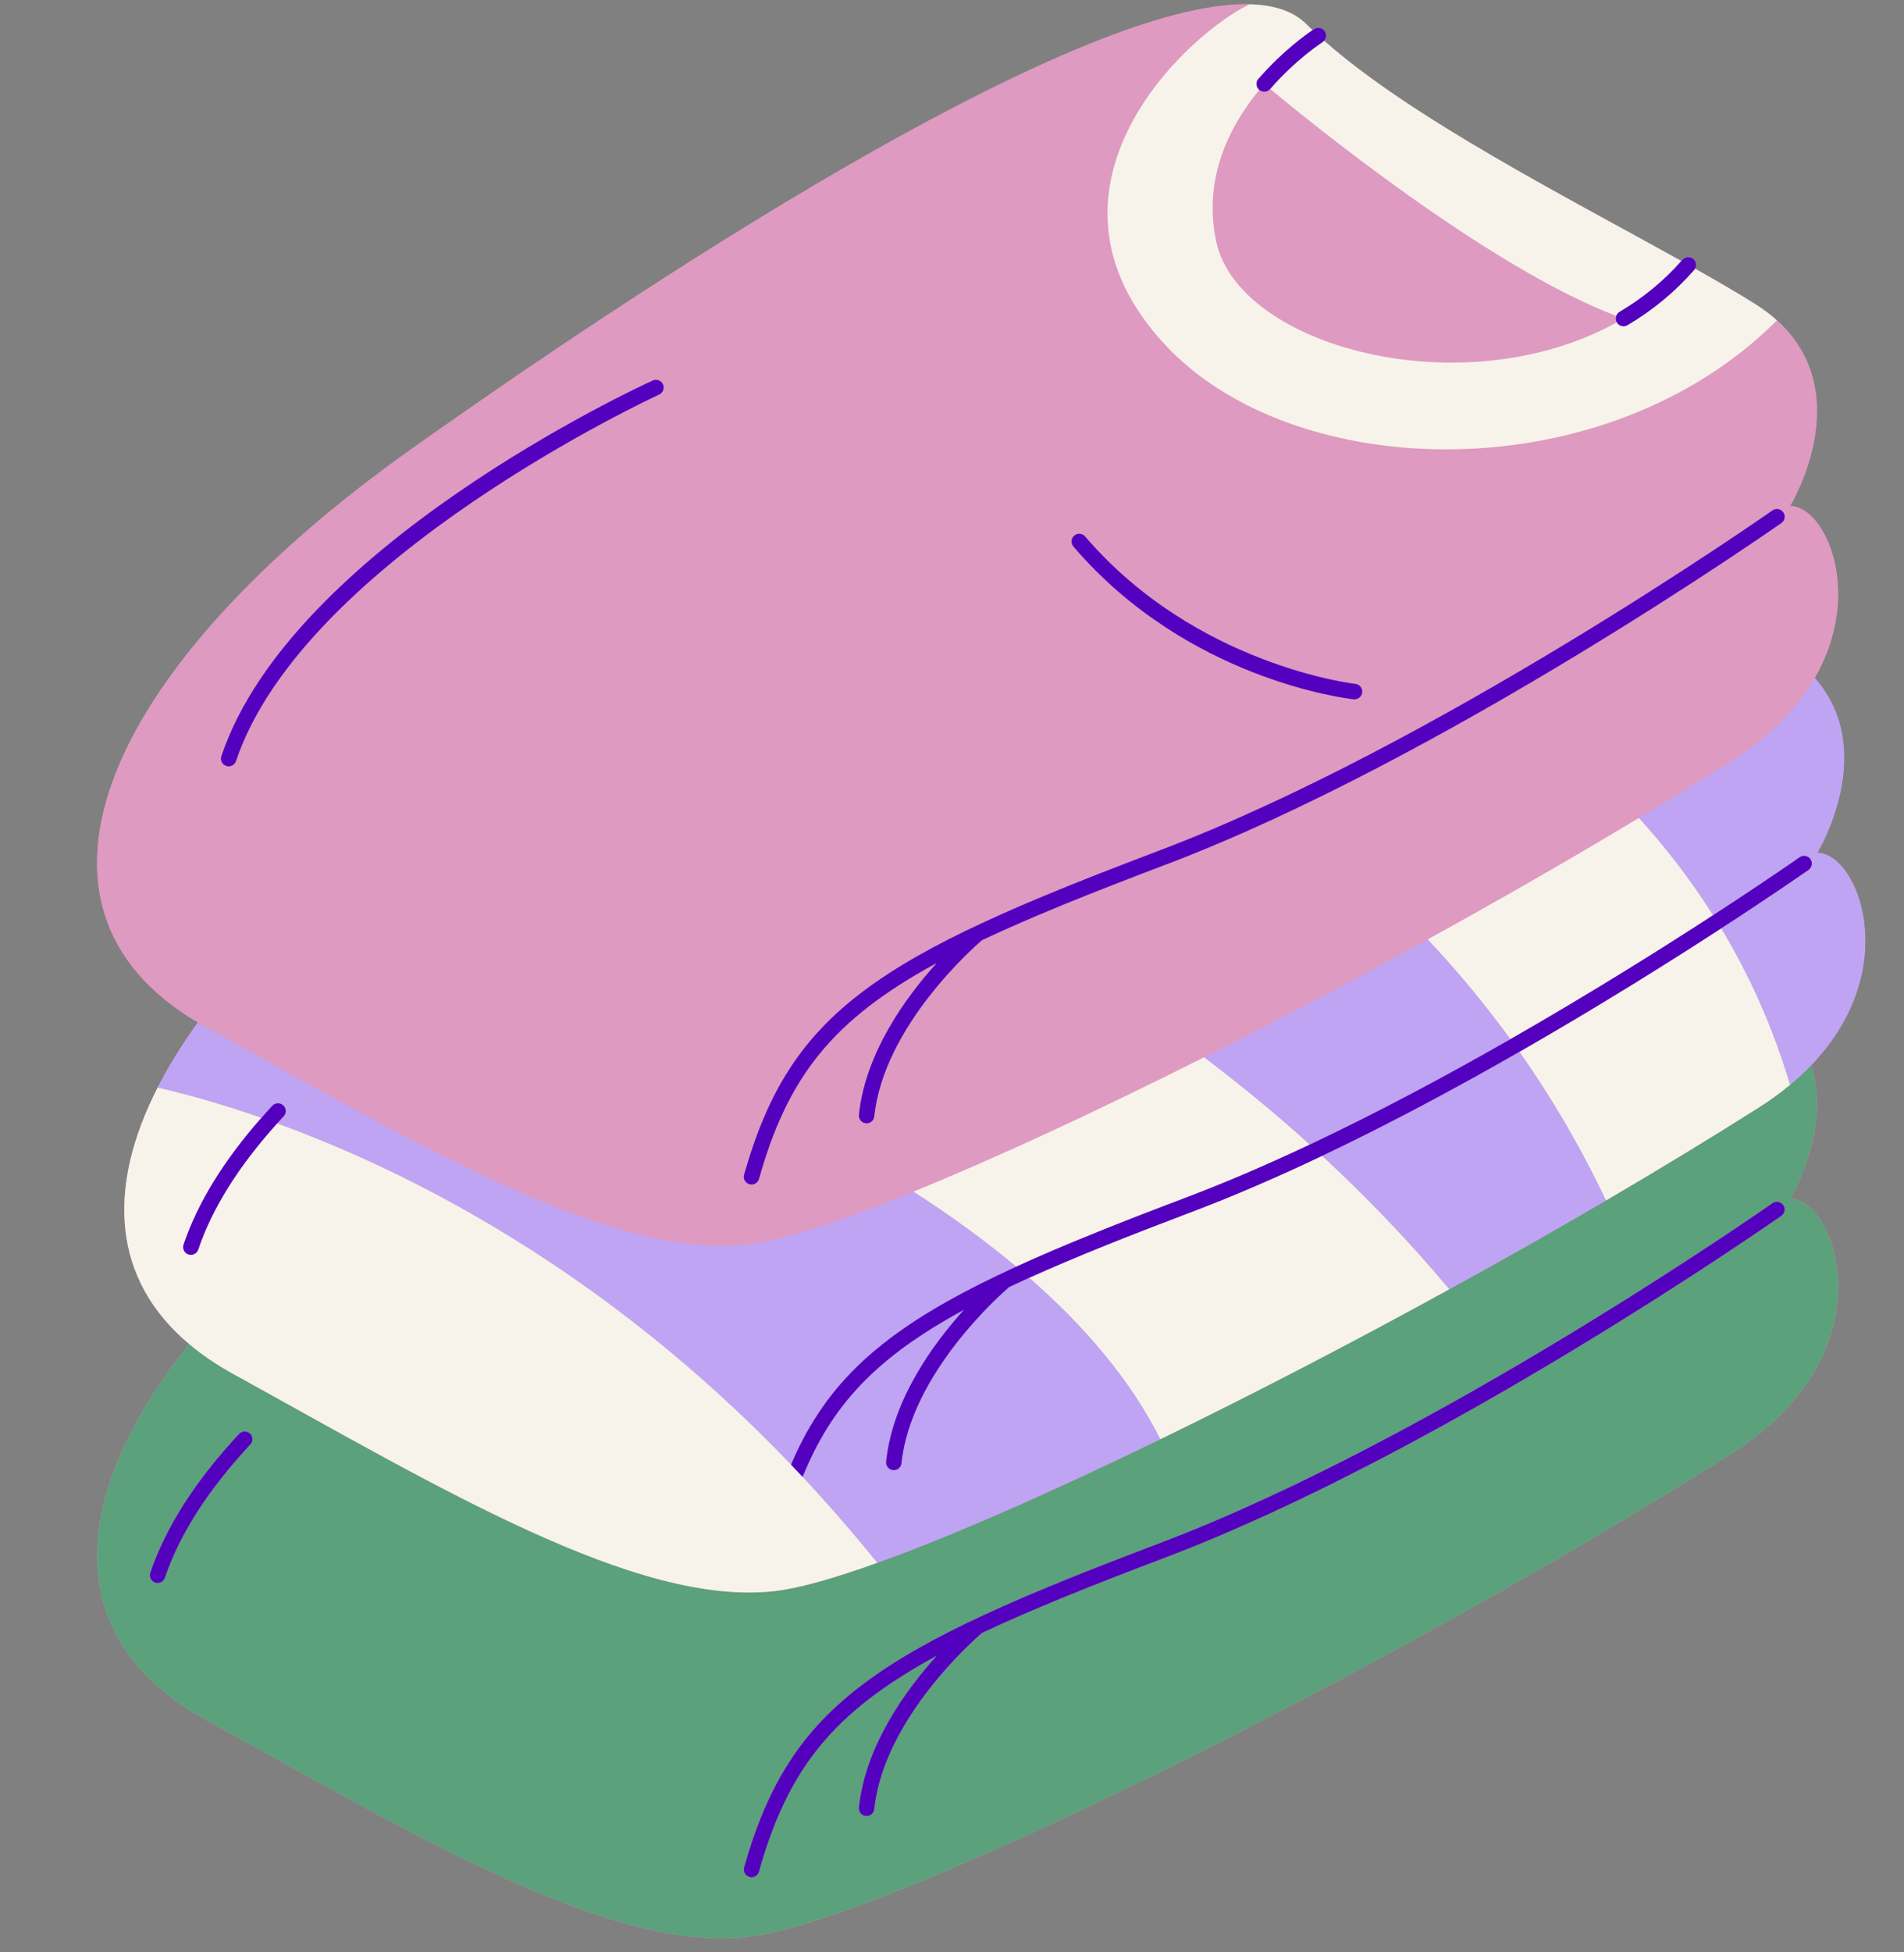
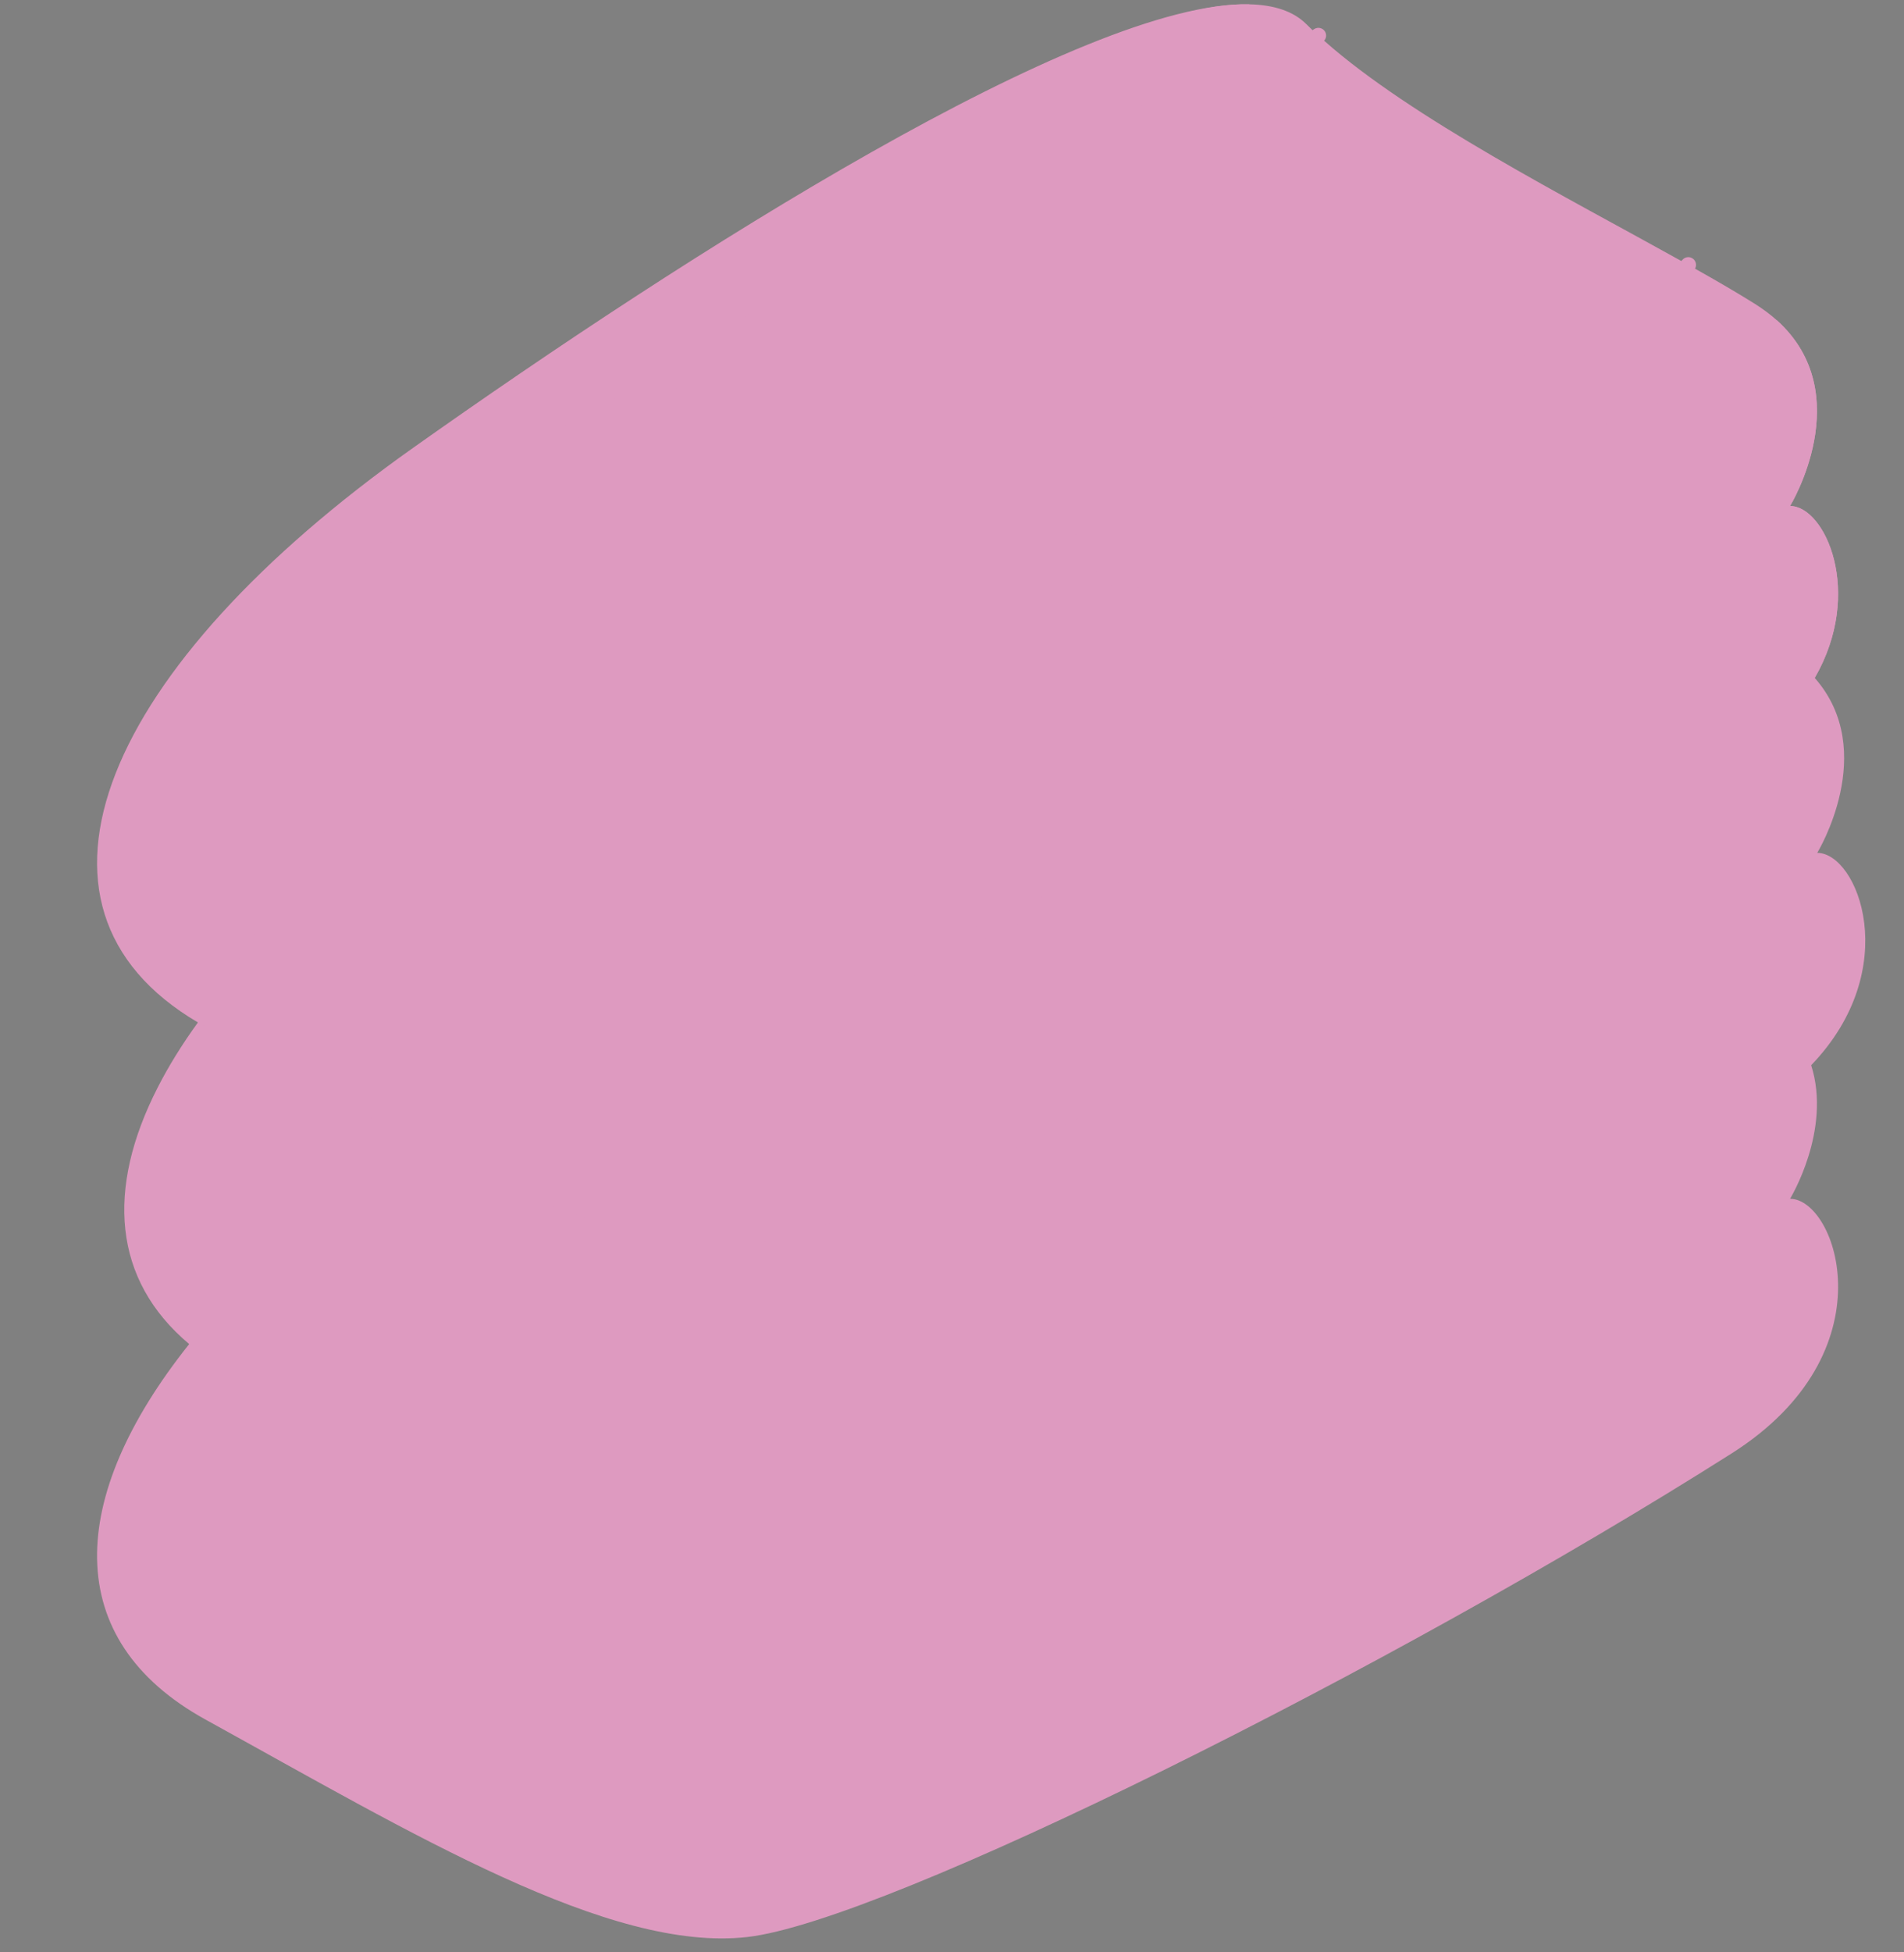
<svg xmlns="http://www.w3.org/2000/svg" height="504.7" preserveAspectRatio="xMidYMid meet" version="1.0" viewBox="-25.1 -1.1 492.4 504.7" width="492.4" zoomAndPan="magnify">
  <rect x="-25.1" y="-1.1" width="492.4" height="504.7" fill="#808080" stroke="none" />
  <g id="change1_1">
    <path d="M422.759,374.602c-87.538,55.503-218.97,121.036-254.624,125.04c-35.654,4.024-86.383-26.606-140.114-56.234 c-37.425-20.629-35.874-57.331-4.193-97.048c-19.775-16.61-21.536-40.131-8.163-66.3c2.805-5.513,6.295-11.143,10.421-16.85 c-51.144-30.063-24.198-92.001,55.666-148.552C152.156,64.795,255.326-1.065,298.045,0.013c6.334,0.154,11.34,1.771,14.727,5.159 c0.511,0.511,1.033,1.021,1.567,1.529c0.247-0.166,0.4-0.265,0.438-0.289c0.931-0.593,2.166-0.32,2.76,0.61 c0.494,0.773,0.382,1.752-0.201,2.404c22.557,20.007,62.901,40.529,92.385,56.949c0.093-0.106,0.192-0.207,0.284-0.313 c0.725-0.835,1.988-0.923,2.822-0.196c0.728,0.634,0.887,1.678,0.431,2.487c5.731,3.22,10.996,6.279,15.525,9.129 c2.137,1.348,4.023,2.772,5.66,4.235c21.1,19.059,3.388,47.995,3.388,47.995c9.031,0,19.184,22.278,6.383,44.439 c16.723,18.965,0.648,45.227,0.648,45.227c10.465,0,22.444,29.93-1.569,54.897c5.368,16.829-5.462,34.525-5.462,34.525 C449.884,308.8,463.938,348.477,422.759,374.602z" fill="#DE9AC0" />
  </g>
  <g id="change2_1">
-     <path d="M437.832,308.8c0,0,10.831-17.695,5.462-34.525c-1.652,1.718-3.472,3.413-5.477,5.072 c-2.406,2.022-5.083,3.966-8.028,5.833c-12.437,7.874-25.74,15.96-39.543,24.045c-13.188,7.72-26.818,15.44-40.544,22.967 c-25.316,13.919-50.94,27.203-74.716,38.754c-28.3,13.746-53.943,25.047-73.234,31.958c-11.281,4.062-20.387,6.623-26.587,7.316 c-35.654,4.024-86.383-26.606-140.114-56.235c-4.244-2.34-7.969-4.893-11.224-7.627c-31.681,39.717-33.232,76.419,4.193,97.048 c53.731,29.628,104.46,60.258,140.114,56.234c35.654-4.004,167.086-69.537,254.624-125.04 C463.938,348.477,449.884,308.8,437.832,308.8z M39.649,372.311c-10.895,11.674-18.327,23.265-22.089,34.448 c-0.281,0.836-1.06,1.363-1.895,1.363c-0.211,0-0.427-0.034-0.638-0.105c-1.047-0.353-1.61-1.486-1.258-2.533 c3.946-11.729,11.669-23.808,22.956-35.901c0.754-0.807,2.019-0.853,2.827-0.098C40.359,370.238,40.403,371.504,39.649,372.311z M435.584,313.204c-0.865,0.608-87.297,61.104-159.396,88.375c-19.088,7.22-34.613,13.452-47.341,19.462 c-1.963,1.679-25.42,22.212-27.84,45.543c-0.107,1.029-0.975,1.794-1.987,1.794c-0.069,0-0.139-0.003-0.209-0.011 c-1.099-0.114-1.897-1.097-1.783-2.195c1.663-16.036,12.143-30.409,20.13-39.238c-26.985,14.631-38.541,29.438-45.973,55.807 c-0.249,0.881-1.051,1.458-1.924,1.458c-0.18,0-0.362-0.024-0.543-0.076c-1.063-0.3-1.682-1.404-1.383-2.468 c6.171-21.898,15.139-35.668,30.952-47.528c16.558-12.418,40.582-22.71,76.485-36.29c71.621-27.089,157.649-87.3,158.51-87.904 c0.903-0.636,2.151-0.418,2.786,0.485C436.705,311.321,436.487,312.569,435.584,313.204z" fill="#5BA17B" />
-   </g>
+     </g>
  <g id="change3_1">
-     <path d="M42.503,287.875c-11.089-3.854-20.269-6.306-26.839-7.815c2.805-5.513,6.295-11.143,10.421-16.85 c0.636,0.374,1.275,0.747,1.935,1.111c53.731,29.629,104.46,60.258,140.114,56.234c8.99-1.01,24.073-5.934,43.001-13.62 c9.446,6.078,18.403,12.542,26.596,19.403c-13.221,6.052-23.824,11.922-32.412,18.363c-11.943,8.958-19.978,19.011-25.856,32.826 c-48.213-50.371-98.616-75.732-132.895-88.204c0.555-0.614,1.113-1.229,1.687-1.844c0.754-0.808,0.71-2.073-0.098-2.826 c-0.807-0.754-2.073-0.709-2.827,0.098C44.358,285.793,43.422,286.834,42.503,287.875z M241.092,329.211 c-1.787,0.806-3.527,1.607-5.214,2.404c-1.964,1.68-25.419,22.213-27.84,45.543c-0.107,1.029-0.975,1.794-1.987,1.794 c-0.069,0-0.139-0.003-0.209-0.011c-1.099-0.114-1.897-1.097-1.783-2.195c1.663-16.036,12.143-30.409,20.13-39.238 c-22.352,12.119-34.119,24.361-41.723,43.193c6.49,6.935,12.934,14.321,19.285,22.205c19.29-6.911,44.933-18.212,73.234-31.958 C267.364,355.735,255.535,341.829,241.092,329.211z M367.864,270.794c-16.096,9.218-33.556,18.597-51.066,26.917 c11.369,10.509,22.408,21.968,32.904,34.483c13.726-7.528,27.357-15.247,40.544-22.967 C383.636,295.28,376.098,282.502,367.864,270.794z M313.612,294.795c17.773-8.38,35.538-17.898,51.907-27.263 c-6.735-9.268-13.905-17.852-21.395-25.793c-19.403,10.68-39.014,21.01-57.855,30.484 C295.511,279.188,304.657,286.7,313.612,294.795z M422.759,195.515c-7.7,4.882-15.745,9.843-24.03,14.831 c6.716,7.392,13.234,15.755,19.178,25.156c13.678-8.887,22.14-14.809,22.407-14.997c0.904-0.636,2.151-0.418,2.786,0.485 c0.635,0.903,0.418,2.151-0.486,2.786c-0.269,0.189-8.801,6.161-22.593,15.119c7.124,11.856,13.299,25.293,17.796,40.451 c2.005-1.659,3.825-3.354,5.477-5.072c24.013-24.967,12.034-54.897,1.569-54.897c0,0,16.075-26.262-0.648-45.227 C439.932,181.565,433.082,188.966,422.759,195.515z" fill="#BFA4F3" />
-   </g>
+     </g>
  <g id="change1_2">
-     <path d="M393.032,82.227c-39.627,21.981-97.824,6.367-103.612-20.935c-3.464-16.336,3.484-29.838,11.147-39.153 c0.038,0.032,0.08,0.057,0.12,0.086c0.041,0.03,0.081,0.062,0.123,0.088c0.07,0.043,0.144,0.078,0.218,0.111 c0.036,0.016,0.071,0.037,0.108,0.051c0.108,0.042,0.219,0.073,0.332,0.096c0.003,0,0.005,0.002,0.007,0.002 c0.126,0.024,0.253,0.039,0.38,0.039c0.561,0,1.118-0.234,1.513-0.691c0.007-0.008,0.014-0.015,0.021-0.023 c9.056,7.543,56.177,46.062,89.508,58.654C392.702,81.086,392.729,81.696,393.032,82.227z M28.021,264.32 c-0.66-0.364-1.299-0.737-1.935-1.111c-51.144-30.063-24.198-92.001,55.666-148.552C152.156,64.795,255.326-1.065,298.045,0.013 c-16.98,8.221-58.737,47.879-22.14,87.692c33.518,36.482,114.125,38.426,158.519-5.968l0.02-0.019 c21.1,19.059,3.388,47.995,3.388,47.995c9.031,0,19.184,22.278,6.383,44.439c-4.283,7.414-11.133,14.815-21.456,21.364 c-7.7,4.882-15.745,9.843-24.03,14.831c-17.416,10.488-35.909,21.101-54.604,31.392c-19.403,10.68-39.014,21.01-57.855,30.484 c-27.786,13.973-53.884,26.084-75.133,34.712c-18.928,7.686-34.012,12.61-43.001,13.62C132.48,324.579,81.752,293.949,28.021,264.32 z M274.773,218.75c-35.902,13.58-59.927,23.871-76.485,36.289c-15.813,11.86-24.781,25.631-30.952,47.528 c-0.3,1.063,0.319,2.168,1.383,2.468c0.181,0.052,0.364,0.076,0.543,0.076c0.873,0,1.676-0.577,1.924-1.458 c7.432-26.37,18.988-41.177,45.972-55.807c-7.987,8.829-18.467,23.202-20.13,39.239c-0.114,1.099,0.684,2.081,1.783,2.195 c0.07,0.008,0.14,0.011,0.209,0.011c1.012,0,1.88-0.765,1.987-1.794c2.42-23.329,25.871-43.86,27.839-45.543 c12.729-6.01,28.254-12.242,47.342-19.462c72.098-27.271,158.531-87.767,159.396-88.375c0.904-0.635,1.121-1.883,0.486-2.786 c-0.635-0.903-1.884-1.121-2.786-0.485C432.423,131.45,346.394,191.66,274.773,218.75z M325.415,175.692 c-0.41-0.045-41.352-4.819-69.886-38.109c-0.719-0.837-1.981-0.936-2.82-0.217c-0.839,0.719-0.936,1.981-0.217,2.82 c29.556,34.481,70.754,39.295,72.493,39.482c0.073,0.008,0.146,0.012,0.217,0.012c1.008,0,1.875-0.76,1.986-1.785 C327.308,176.798,326.514,175.81,325.415,175.692z M33.401,196.903c0.211,0.071,0.427,0.105,0.638,0.105 c0.835,0,1.614-0.527,1.895-1.363c17.594-52.293,108.507-94.324,109.424-94.742c1.005-0.459,1.447-1.646,0.989-2.65 s-1.645-1.448-2.65-0.988c-3.805,1.737-93.406,43.167-111.553,97.105C31.791,195.417,32.354,196.551,33.401,196.903z" fill="#DE9AC0" />
+     <path d="M393.032,82.227c-39.627,21.981-97.824,6.367-103.612-20.935c-3.464-16.336,3.484-29.838,11.147-39.153 c0.038,0.032,0.08,0.057,0.12,0.086c0.041,0.03,0.081,0.062,0.123,0.088c0.07,0.043,0.144,0.078,0.218,0.111 c0.036,0.016,0.071,0.037,0.108,0.051c0.108,0.042,0.219,0.073,0.332,0.096c0.003,0,0.005,0.002,0.007,0.002 c0.126,0.024,0.253,0.039,0.38,0.039c0.561,0,1.118-0.234,1.513-0.691c0.007-0.008,0.014-0.015,0.021-0.023 c9.056,7.543,56.177,46.062,89.508,58.654C392.702,81.086,392.729,81.696,393.032,82.227z M28.021,264.32 c-0.66-0.364-1.299-0.737-1.935-1.111C152.156,64.795,255.326-1.065,298.045,0.013 c-16.98,8.221-58.737,47.879-22.14,87.692c33.518,36.482,114.125,38.426,158.519-5.968l0.02-0.019 c21.1,19.059,3.388,47.995,3.388,47.995c9.031,0,19.184,22.278,6.383,44.439c-4.283,7.414-11.133,14.815-21.456,21.364 c-7.7,4.882-15.745,9.843-24.03,14.831c-17.416,10.488-35.909,21.101-54.604,31.392c-19.403,10.68-39.014,21.01-57.855,30.484 c-27.786,13.973-53.884,26.084-75.133,34.712c-18.928,7.686-34.012,12.61-43.001,13.62C132.48,324.579,81.752,293.949,28.021,264.32 z M274.773,218.75c-35.902,13.58-59.927,23.871-76.485,36.289c-15.813,11.86-24.781,25.631-30.952,47.528 c-0.3,1.063,0.319,2.168,1.383,2.468c0.181,0.052,0.364,0.076,0.543,0.076c0.873,0,1.676-0.577,1.924-1.458 c7.432-26.37,18.988-41.177,45.972-55.807c-7.987,8.829-18.467,23.202-20.13,39.239c-0.114,1.099,0.684,2.081,1.783,2.195 c0.07,0.008,0.14,0.011,0.209,0.011c1.012,0,1.88-0.765,1.987-1.794c2.42-23.329,25.871-43.86,27.839-45.543 c12.729-6.01,28.254-12.242,47.342-19.462c72.098-27.271,158.531-87.767,159.396-88.375c0.904-0.635,1.121-1.883,0.486-2.786 c-0.635-0.903-1.884-1.121-2.786-0.485C432.423,131.45,346.394,191.66,274.773,218.75z M325.415,175.692 c-0.41-0.045-41.352-4.819-69.886-38.109c-0.719-0.837-1.981-0.936-2.82-0.217c-0.839,0.719-0.936,1.981-0.217,2.82 c29.556,34.481,70.754,39.295,72.493,39.482c0.073,0.008,0.146,0.012,0.217,0.012c1.008,0,1.875-0.76,1.986-1.785 C327.308,176.798,326.514,175.81,325.415,175.692z M33.401,196.903c0.211,0.071,0.427,0.105,0.638,0.105 c0.835,0,1.614-0.527,1.895-1.363c17.594-52.293,108.507-94.324,109.424-94.742c1.005-0.459,1.447-1.646,0.989-2.65 s-1.645-1.448-2.65-0.988c-3.805,1.737-93.406,43.167-111.553,97.105C31.791,195.417,32.354,196.551,33.401,196.903z" fill="#DE9AC0" />
  </g>
  <g id="change4_1">
-     <path d="M281.804,308.41c-17.281,6.536-31.803,12.311-44.072,17.927c-8.193-6.86-17.15-13.324-26.596-19.403 c21.249-8.628,47.348-20.739,75.133-34.712c9.242,6.965,18.388,14.477,27.343,22.572C302.91,299.841,292.205,304.476,281.804,308.41 z M316.798,297.71c-11.29,5.364-22.601,10.29-33.579,14.442c-16.558,6.263-30.431,11.782-42.128,17.059 c14.443,12.618,26.273,26.524,33.895,41.737c23.776-11.551,49.4-24.835,74.716-38.754 C339.206,319.678,328.166,308.219,316.798,297.71z M417.907,235.503c-5.944-9.402-12.462-17.765-19.178-25.156 c-17.416,10.488-35.909,21.101-54.604,31.392c7.49,7.941,14.659,16.524,21.395,25.793 C386.129,255.74,404.518,244.201,417.907,235.503z M420.022,238.896c-13.357,8.676-31.649,20.152-52.158,31.897 c8.234,11.708,15.772,24.486,22.383,38.432c13.803-8.086,27.107-16.171,39.543-24.045c2.945-1.867,5.621-3.812,8.028-5.833 C433.321,264.19,427.146,250.752,420.022,238.896z M175.166,410.221c6.199-0.693,15.305-3.254,26.587-7.316 c-6.351-7.885-12.795-15.27-19.285-22.205c-1-1.069-2.002-2.126-3.004-3.174c-48.213-50.371-98.616-75.732-132.895-88.204 c-9.975,11.05-16.838,22.01-20.402,32.605c-0.281,0.836-1.06,1.363-1.895,1.363c-0.211,0-0.427-0.034-0.638-0.105 c-1.047-0.353-1.61-1.486-1.258-2.533c3.606-10.718,10.377-21.729,20.129-32.777c-11.089-3.854-20.269-6.306-26.839-7.815 c-13.373,26.169-11.612,49.69,8.163,66.3c3.255,2.734,6.98,5.287,11.224,7.627C88.783,383.615,139.511,414.245,175.166,410.221z M316.93,9.784c-0.069,0.044-6.907,4.457-13.54,12.113c9.056,7.543,56.177,46.062,89.508,58.654 c0.153-0.419,0.438-0.792,0.852-1.037c6.087-3.596,11.456-8.018,15.973-13.139c-29.485-16.42-69.828-36.942-92.385-56.949 C317.218,9.559,317.087,9.683,316.93,9.784z M275.906,87.705c33.518,36.482,114.125,38.426,158.519-5.968l0.02-0.019 c-1.637-1.463-3.523-2.888-5.66-4.235c-4.529-2.85-9.794-5.909-15.525-9.129c-0.066,0.117-0.144,0.229-0.236,0.334 c-4.856,5.581-10.657,10.382-17.24,14.271c-0.319,0.188-0.669,0.278-1.015,0.278c-0.684,0-1.351-0.351-1.724-0.982 c-0.005-0.009-0.007-0.018-0.012-0.027c-39.627,21.981-97.824,6.367-103.612-20.935c-3.464-16.336,3.484-29.838,11.147-39.153 c-0.006-0.005-0.013-0.008-0.019-0.014c-0.014-0.012-0.024-0.027-0.038-0.04c-0.013-0.012-0.027-0.019-0.04-0.031l-0.019-0.019 c-0.041-0.039-0.071-0.085-0.107-0.126c-0.032-0.037-0.066-0.072-0.094-0.111c-0.585-0.771-0.545-1.871,0.147-2.591 c0.043-0.045,0.094-0.079,0.14-0.119c6.075-6.964,12.141-11.267,13.803-12.387c-0.534-0.508-1.056-1.018-1.567-1.529 c-3.388-3.388-8.393-5.005-14.727-5.159C281.066,8.234,239.309,47.892,275.906,87.705z" fill="#F7F3EA" />
-   </g>
+     </g>
  <g id="change5_1">
-     <path d="M436.069,310.418c0.635,0.903,0.418,2.151-0.486,2.786c-0.865,0.608-87.297,61.104-159.396,88.375 c-19.088,7.22-34.613,13.452-47.341,19.462c-1.963,1.679-25.42,22.212-27.84,45.543c-0.107,1.029-0.975,1.794-1.987,1.794 c-0.069,0-0.139-0.003-0.209-0.011c-1.099-0.114-1.897-1.097-1.783-2.195c1.663-16.036,12.143-30.409,20.13-39.238 c-26.985,14.631-38.541,29.438-45.973,55.807c-0.249,0.881-1.051,1.458-1.924,1.458c-0.18,0-0.362-0.024-0.543-0.076 c-1.063-0.3-1.682-1.404-1.383-2.468c6.171-21.898,15.139-35.668,30.952-47.528c16.558-12.418,40.582-22.71,76.485-36.29 c71.621-27.089,157.649-87.3,158.51-87.904C434.186,309.297,435.434,309.515,436.069,310.418z M224.19,337.507 c-7.987,8.829-18.467,23.202-20.13,39.238c-0.114,1.099,0.684,2.081,1.783,2.195c0.07,0.008,0.14,0.011,0.209,0.011 c1.012,0,1.88-0.765,1.987-1.794c2.42-23.33,25.876-43.862,27.84-45.543c1.687-0.797,3.427-1.597,5.214-2.404 c11.697-5.276,25.57-10.796,42.128-17.059c10.978-4.152,22.289-9.078,33.579-14.442c17.51-8.32,34.969-17.699,51.066-26.917 c20.509-11.745,38.801-23.221,52.158-31.897c13.792-8.958,22.324-14.93,22.593-15.119c0.904-0.635,1.121-1.883,0.486-2.786 c-0.635-0.903-1.883-1.121-2.786-0.485c-0.267,0.187-8.729,6.11-22.407,14.997c-13.389,8.699-31.778,20.238-52.388,32.029 c-16.369,9.365-34.134,18.884-51.907,27.263c-10.703,5.046-21.407,9.681-31.808,13.615c-17.281,6.536-31.803,12.311-44.072,17.927 c-13.221,6.052-23.824,11.922-32.412,18.363c-11.943,8.958-19.978,19.011-25.856,32.826c1.002,1.047,2.004,2.105,3.004,3.174 C190.07,361.868,201.838,349.626,224.19,337.507z M274.773,218.75c-35.902,13.58-59.927,23.871-76.485,36.289 c-15.813,11.86-24.781,25.631-30.952,47.528c-0.3,1.063,0.319,2.168,1.383,2.468c0.181,0.052,0.364,0.076,0.543,0.076 c0.873,0,1.676-0.577,1.924-1.458c7.432-26.37,18.988-41.177,45.972-55.807c-7.987,8.829-18.467,23.202-20.13,39.239 c-0.114,1.099,0.684,2.081,1.783,2.195c0.07,0.008,0.14,0.011,0.209,0.011c1.012,0,1.88-0.765,1.987-1.794 c2.42-23.329,25.871-43.86,27.839-45.543c12.729-6.01,28.254-12.242,47.342-19.462c72.098-27.271,158.531-87.767,159.396-88.375 c0.904-0.635,1.121-1.883,0.486-2.786c-0.635-0.903-1.884-1.121-2.786-0.485C432.423,131.45,346.394,191.66,274.773,218.75z M393.75,79.515c-0.414,0.244-0.699,0.618-0.852,1.037c-0.196,0.535-0.168,1.145,0.135,1.676c0.005,0.009,0.007,0.018,0.012,0.027 c0.373,0.632,1.04,0.982,1.724,0.982c0.346,0,0.696-0.09,1.015-0.278c6.583-3.889,12.384-8.689,17.24-14.271 c0.092-0.105,0.17-0.217,0.236-0.334c0.455-0.809,0.297-1.853-0.431-2.487c-0.833-0.727-2.096-0.639-2.822,0.196 c-0.092,0.106-0.191,0.207-0.284,0.313C405.205,71.496,399.837,75.919,393.75,79.515z M300.537,19.088 c-0.046,0.04-0.097,0.074-0.14,0.119c-0.692,0.719-0.732,1.82-0.147,2.591c0.029,0.039,0.063,0.074,0.094,0.111 c0.037,0.042,0.067,0.087,0.107,0.126l0.019,0.019c0.012,0.012,0.027,0.02,0.04,0.031c0.014,0.013,0.023,0.028,0.038,0.04 c0.006,0.005,0.013,0.008,0.019,0.014c0.038,0.032,0.08,0.057,0.12,0.086c0.041,0.03,0.081,0.062,0.123,0.088 c0.07,0.043,0.144,0.078,0.218,0.111c0.036,0.016,0.071,0.037,0.108,0.051c0.108,0.042,0.219,0.073,0.332,0.096 c0.003,0,0.005,0.002,0.007,0.002c0.126,0.024,0.253,0.039,0.38,0.039c0.561,0,1.118-0.234,1.513-0.691 c0.007-0.008,0.014-0.015,0.021-0.023c6.633-7.656,13.471-12.069,13.54-12.113c0.157-0.101,0.288-0.225,0.407-0.357 c0.583-0.652,0.695-1.631,0.201-2.404c-0.594-0.931-1.829-1.203-2.76-0.61c-0.038,0.024-0.191,0.123-0.438,0.289 C312.677,7.821,306.612,12.124,300.537,19.088z M33.401,196.903c0.211,0.071,0.427,0.105,0.638,0.105 c0.835,0,1.614-0.527,1.895-1.363c17.594-52.293,108.507-94.324,109.424-94.742c1.005-0.459,1.447-1.646,0.989-2.65 s-1.645-1.448-2.65-0.988c-3.805,1.737-93.406,43.167-111.553,97.105C31.791,195.417,32.354,196.551,33.401,196.903z M48.157,284.653c-0.807-0.754-2.073-0.709-2.827,0.098c-0.972,1.042-1.908,2.083-2.827,3.124 c-9.752,11.047-16.523,22.059-20.129,32.777c-0.352,1.047,0.211,2.181,1.258,2.533c0.211,0.071,0.427,0.105,0.638,0.105 c0.835,0,1.614-0.527,1.895-1.363c3.565-10.595,10.428-21.555,20.402-32.605c0.555-0.614,1.113-1.229,1.687-1.844 C49.008,286.672,48.965,285.406,48.157,284.653z M36.725,369.583c-11.287,12.094-19.01,24.173-22.956,35.901 c-0.352,1.047,0.211,2.181,1.258,2.533c0.211,0.071,0.427,0.105,0.638,0.105c0.835,0,1.614-0.527,1.895-1.363 c3.763-11.184,11.195-22.774,22.089-34.448c0.754-0.808,0.71-2.073-0.098-2.826C38.744,368.73,37.479,368.776,36.725,369.583z M255.529,137.583c-0.719-0.837-1.981-0.936-2.82-0.217c-0.839,0.719-0.936,1.981-0.217,2.82 c29.556,34.481,70.754,39.295,72.493,39.482c0.073,0.008,0.146,0.012,0.217,0.012c1.008,0,1.875-0.76,1.986-1.785 c0.119-1.098-0.675-2.085-1.774-2.203C325.005,175.647,284.063,170.873,255.529,137.583z" fill="#5400BF" />
-   </g>
+     </g>
</svg>